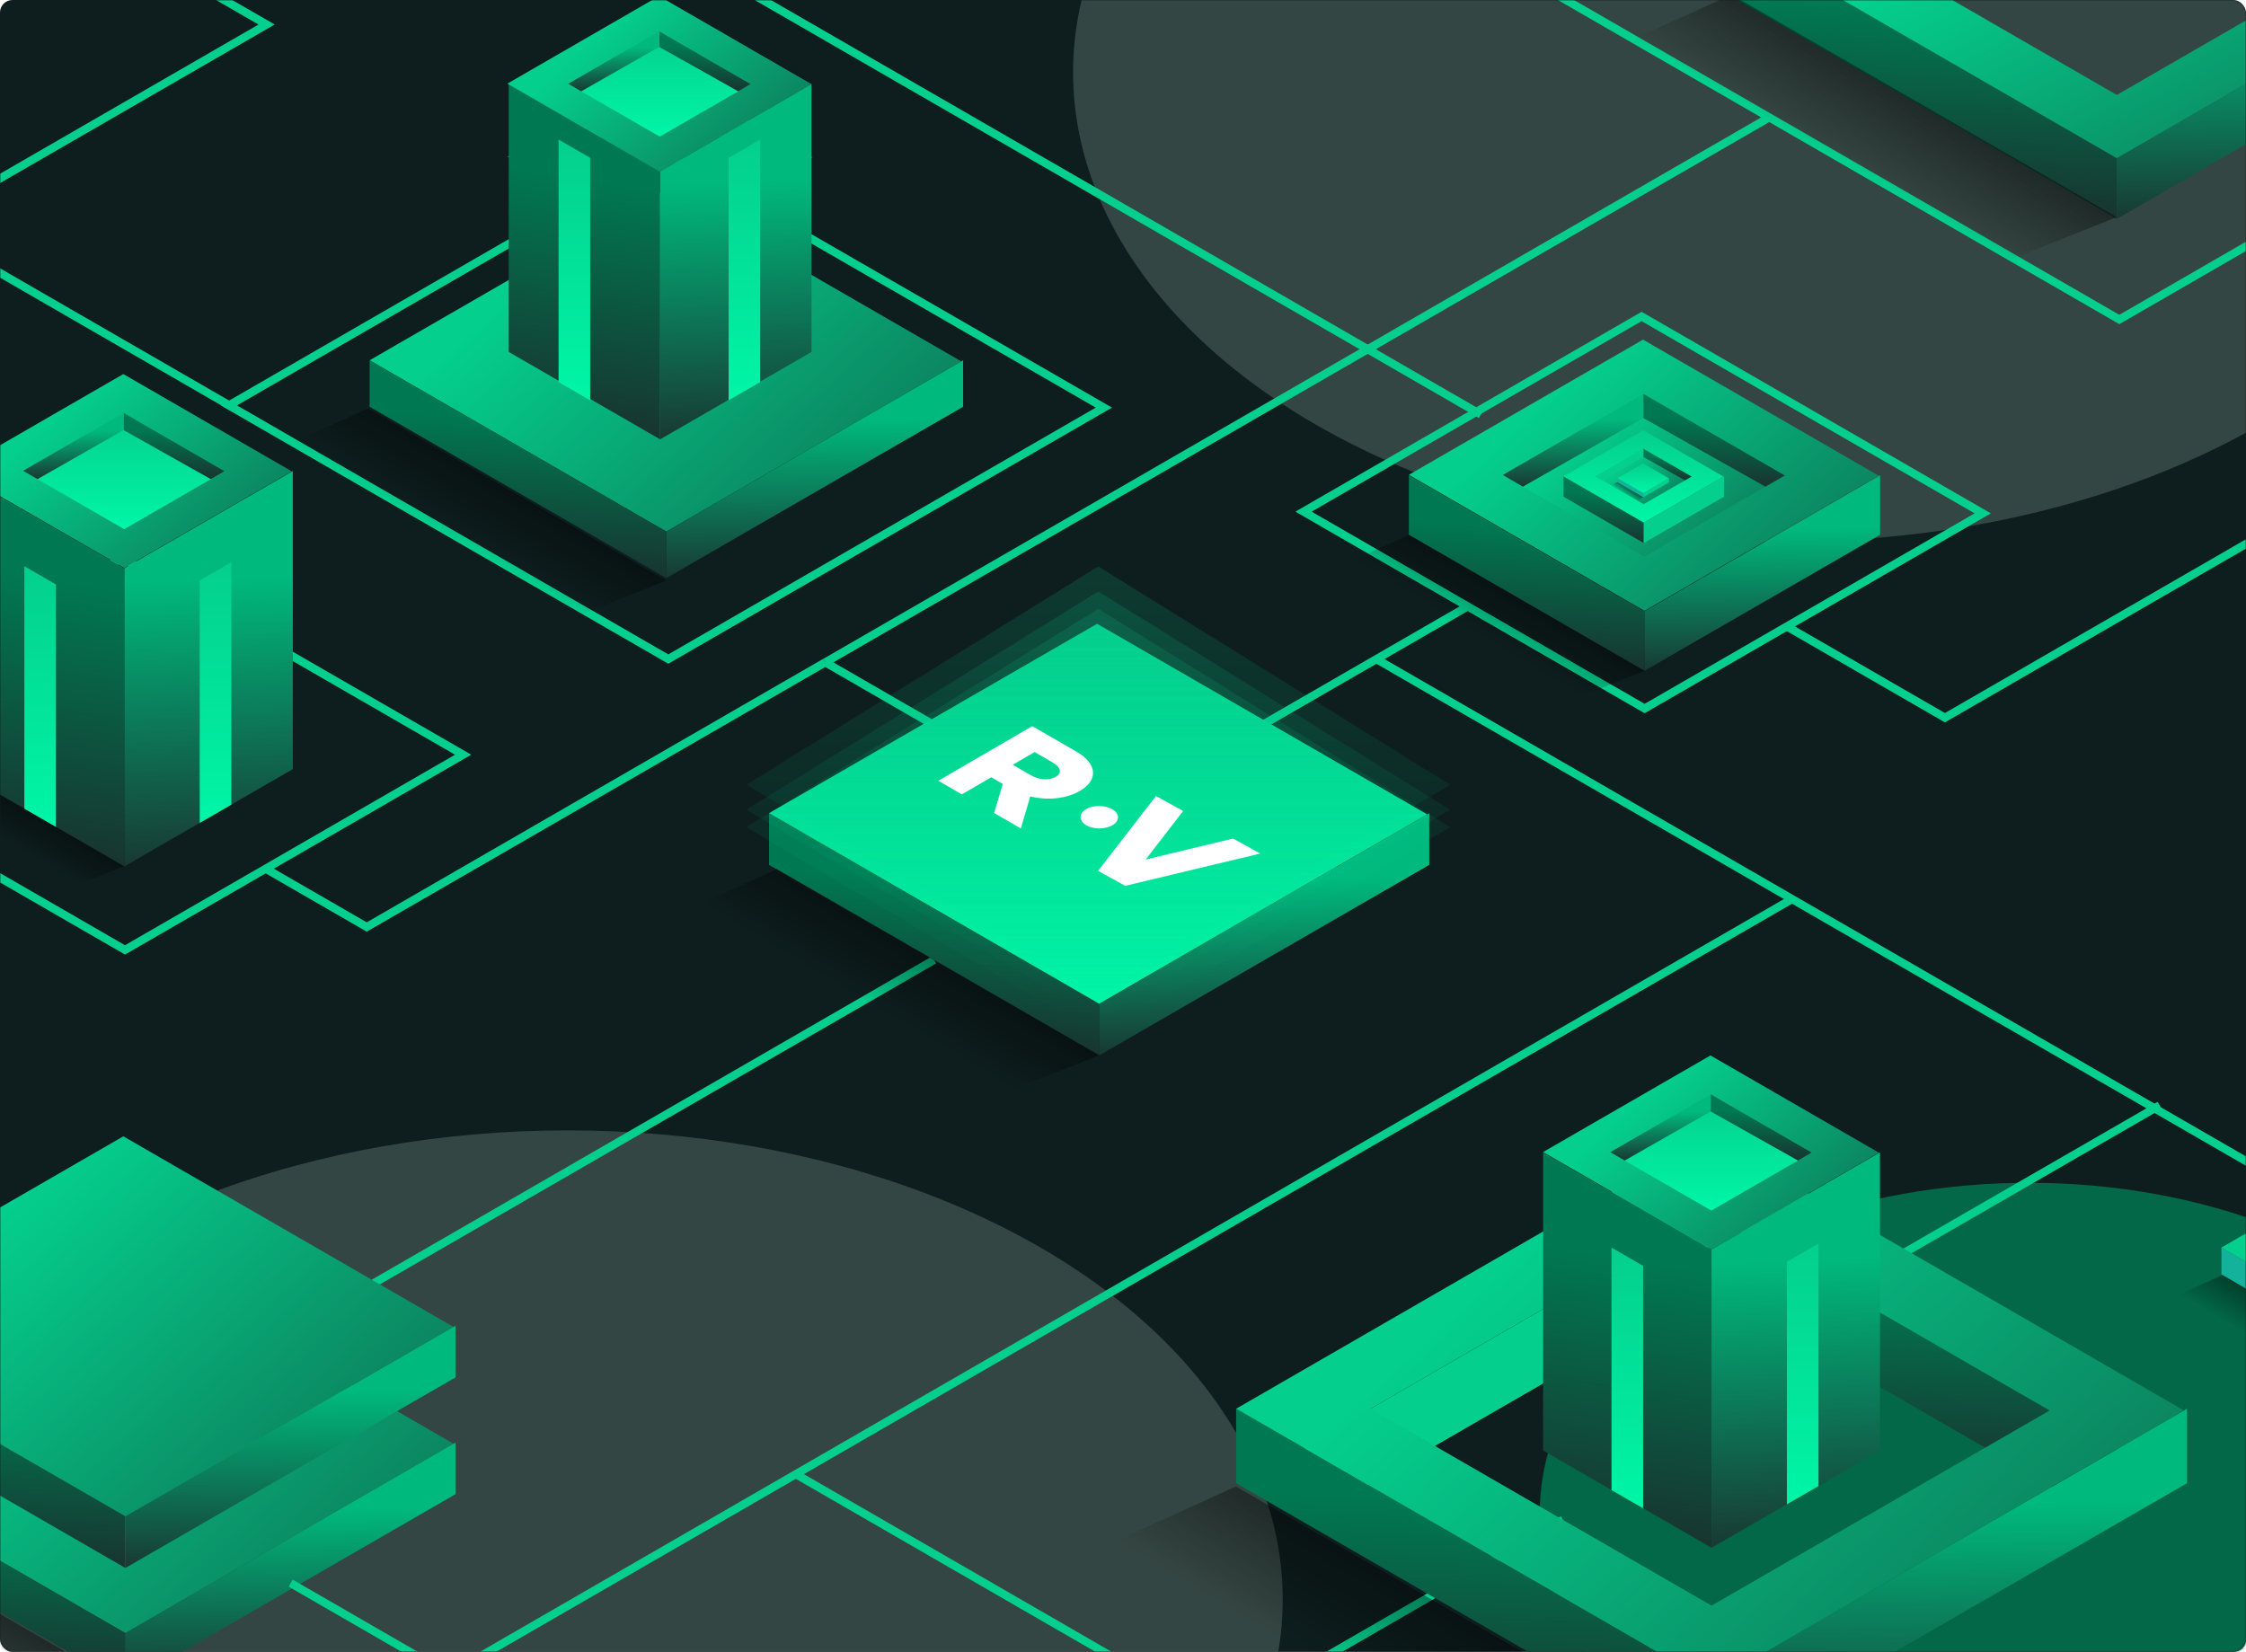
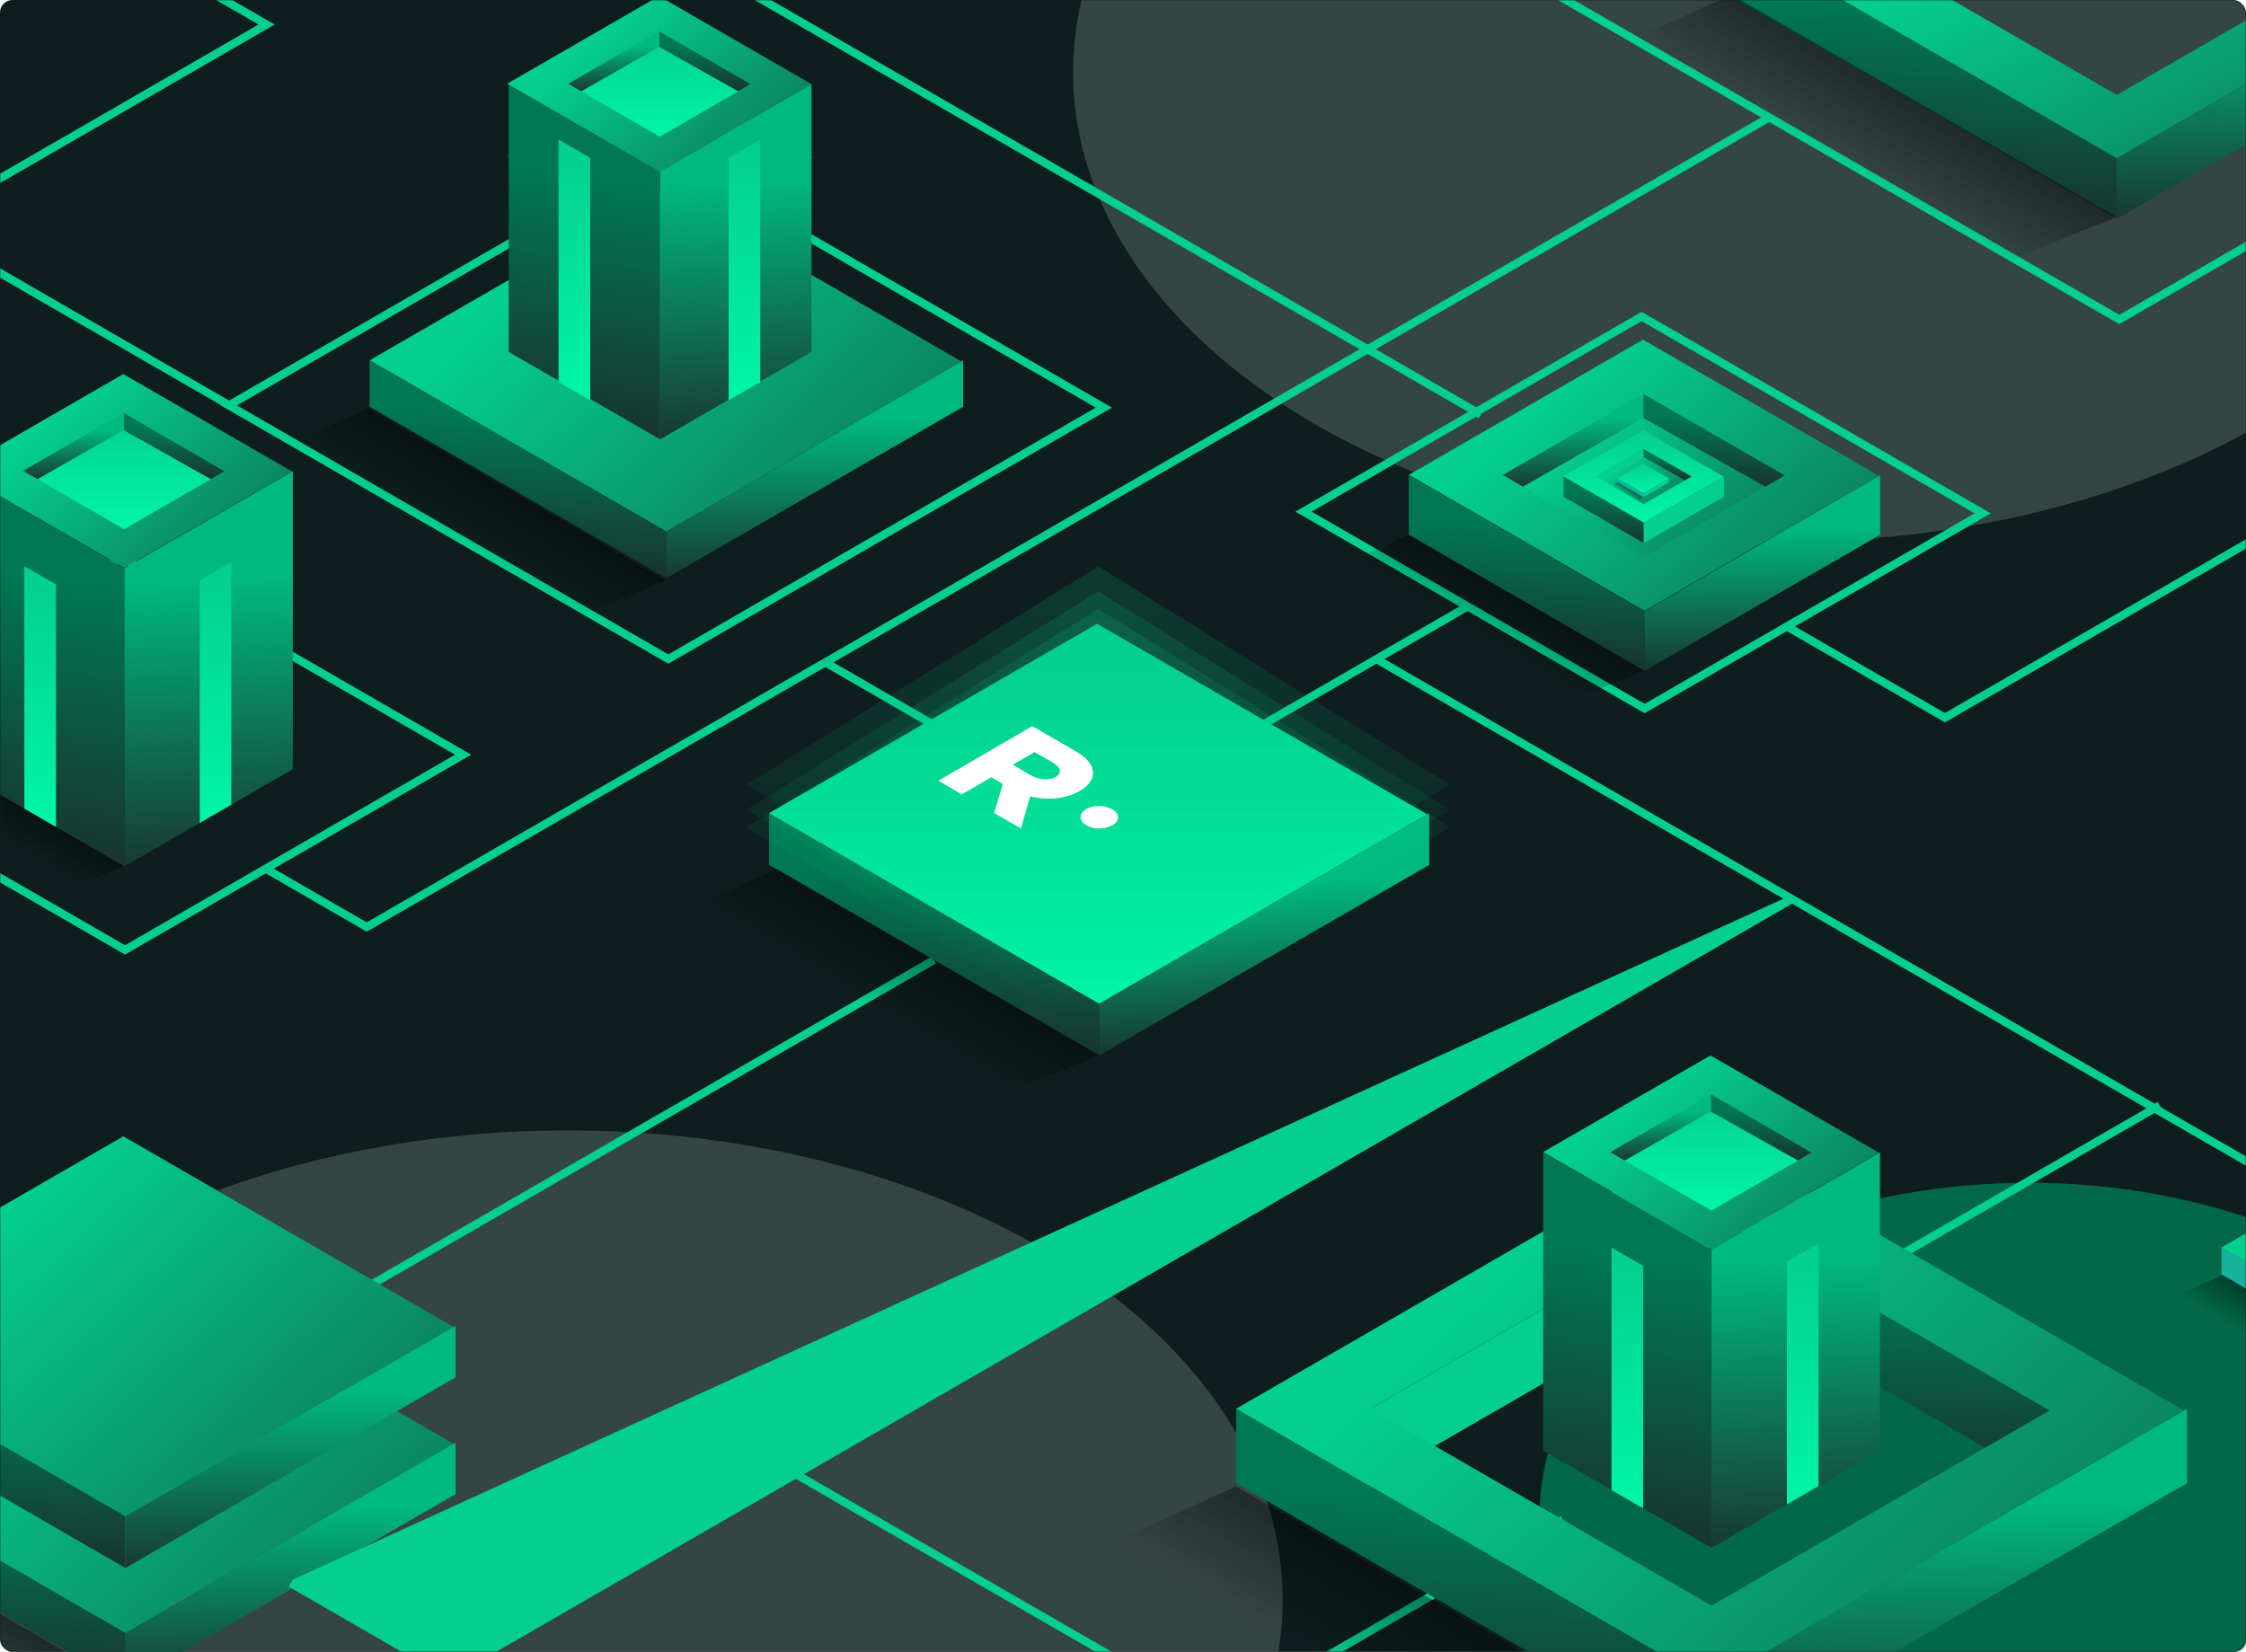
<svg xmlns="http://www.w3.org/2000/svg" width="900" height="662" viewBox="0 0 900 662" fill="none">
  <rect x="900" y="662" width="900" height="662" rx="5" transform="rotate(180 900 662)" fill="#0E1E1E" />
  <mask id="mask0_861_3772" style="mask-type:alpha" maskUnits="userSpaceOnUse" x="0" y="0" width="900" height="662">
    <rect x="900" y="662" width="900" height="662" rx="5" transform="rotate(180 900 662)" fill="#0E1E1E" />
  </mask>
  <g mask="url(#mask0_861_3772)">
    <g filter="url(#filter0_f_861_3772)">
      <ellipse cx="716.5" cy="29.002" rx="286.5" ry="188" fill="#E8FBEB" fill-opacity="0.18" />
    </g>
    <g filter="url(#filter1_f_861_3772)">
      <ellipse cx="227.5" cy="641.001" rx="286.5" ry="188" fill="#E8FBEB" fill-opacity="0.18" />
    </g>
    <g filter="url(#filter2_f_861_3772)">
      <ellipse cx="813" cy="606.501" rx="196" ry="132.5" fill="#026847" />
    </g>
    <path d="M331.523 264.034L329.898 266.849L374.776 292.759L376.401 289.944L331.523 264.034Z" fill="#04CF8D" />
    <path d="M373.483 383.267L-3.549 600.859L-1.924 603.674L375.107 386.082L373.483 383.267Z" fill="#04CF8D" />
    <path d="M708.14 45.65L329.887 264.034L331.512 266.849L709.765 48.464L708.14 45.65Z" fill="#04CF8D" />
    <path d="M587.28 241.621L488.307 298.764L489.932 301.578L588.905 244.436L587.28 241.621Z" fill="#04CF8D" />
    <path d="M50.25 654.457L-82.031 578.083L49.421 502.188L181.71 578.562L50.25 654.457Z" fill="url(#paint0_linear_861_3772)" />
    <path d="M-82.031 598.793V578.083L50.25 654.457V675.167L-82.031 598.793Z" fill="url(#paint1_linear_861_3772)" />
    <path d="M182.539 598.793V578.083L50.25 654.457V675.167L182.539 598.793Z" fill="url(#paint2_linear_861_3772)" />
-     <path d="M179.866 672.917L115.688 635.867L117.312 633.048L179.866 669.171L716.831 359.15L718.456 361.961L179.866 672.917Z" fill="#04CF8D" />
+     <path d="M179.866 672.917L115.688 635.867L117.312 633.048L716.831 359.15L718.456 361.961L179.866 672.917Z" fill="#04CF8D" />
    <path d="M779.358 285.742L1054.99 126.608V130.362L779.358 289.487L766.431 282.029L716.008 252.917L715.18 252.438L716.805 249.619L719.267 251.041L766.431 278.275L779.358 285.742Z" fill="#04CF8D" />
    <path d="M552.336 262.712L550.711 265.526L925.08 481.669L926.705 478.854L552.336 262.712Z" fill="#04CF8D" />
    <path d="M594.21 164.73L593.616 165.762H593.608L592.585 167.541L591.561 166.948L588.311 165.071L548.028 141.818L544.778 139.941L227.924 -42.999H234.424L548.028 138.064L551.278 139.941L591.561 163.203L594.21 164.73Z" fill="#04CF8D" />
    <path d="M-31.996 89.04L-33.621 91.854L91.893 164.32L93.518 161.505L-31.996 89.04Z" fill="#04CF8D" />
    <path d="M488.406 690.531L487.593 690.06L318.084 592.18L319.709 589.36L488.406 686.778L597.718 623.672L598.522 623.192L625.432 607.658L627.057 610.477L488.406 690.531Z" fill="#04CF8D" />
    <path d="M864.602 441.562L735.078 516.312L736.703 519.127L866.227 444.377L864.602 441.562Z" fill="#04CF8D" />
    <path d="M146.951 373.369L105.66 349.53L107.285 346.711L146.951 369.623L329.882 264.008L331.507 266.827L146.951 373.369Z" fill="#04CF8D" />
    <path d="M308.158 346.597V325.879L440.439 402.253V422.971L308.158 346.597Z" fill="url(#paint3_linear_861_3772)" />
    <path d="M572.729 346.597V325.879L440.439 402.253V422.971L572.729 346.597Z" fill="url(#paint4_linear_861_3772)" />
    <path d="M553.204 337.148L535.256 347.507L516.577 336.717L439.602 292.283V271.564L534.516 326.358L553.204 337.148Z" fill="url(#paint5_linear_861_3772)" />
    <path d="M439.601 271.564V292.283L363.471 336.238L344.783 347.028L326.844 336.669L345.531 325.879L439.601 271.564Z" fill="url(#paint6_linear_861_3772)" />
    <path d="M509.436 290.292L506.178 288.415L439.611 249.976L373.409 288.196L370.159 290.072H370.151L308.158 325.871L326.845 336.661L344.785 347.02L440.439 402.245L535.257 347.499L553.204 337.14L571.892 326.35L509.436 290.292Z" fill="url(#paint7_linear_861_3772)" />
    <path opacity="0.2" d="M299.088 331.487L440.402 415.001L581.088 331.487L440.086 244.001L299.088 331.487Z" fill="url(#paint8_linear_861_3772)" fill-opacity="0.8" />
    <path opacity="0.2" d="M299.088 324.491L440.402 408.001L581.088 324.491L440.086 237.001L299.088 324.491Z" fill="url(#paint9_linear_861_3772)" fill-opacity="0.8" />
    <path opacity="0.2" d="M299.088 314.491L440.402 398.001L581.088 314.491L440.086 227.001L299.088 314.491Z" fill="url(#paint10_linear_861_3772)" fill-opacity="0.8" />
    <path d="M692.936 -1.944V-26.27L848.234 63.397V87.714L692.936 -1.944Z" fill="url(#paint11_linear_861_3772)" />
    <path d="M1003.53 -1.944V-26.27L848.234 63.397V87.714L1003.53 -1.944Z" fill="url(#paint12_linear_861_3772)" />
    <path d="M972.61 -42.999H928.728L958.676 -25.709L937.616 -13.546L848.226 38.055L757.869 -14.115L736.81 -26.27L765.783 -42.999H721.909L692.936 -26.27L714.873 -13.603L735.932 -1.448L848.226 63.389H848.234L959.545 -0.879L980.613 -13.042L1002.56 -25.709L972.61 -42.999Z" fill="url(#paint13_linear_861_3772)" />
    <path d="M890.15 510.736V499.954L958.96 539.685V550.458L890.15 510.736Z" fill="#14B29B" />
    <path d="M958.53 471.704V482.477L918.93 505.341L909.204 510.955L899.877 505.568L909.594 499.954L958.53 471.704Z" fill="#04CF8D" />
    <path d="M958.529 460.475L926.688 478.862L923.446 480.731L890.15 499.954L899.876 505.568L909.203 510.955L958.96 539.685L1008.29 511.207L1017.62 505.82L1027.34 500.206L958.529 460.475ZM998.569 505.593L958.96 528.456L918.929 505.341L909.593 499.954L958.529 471.704L1007.9 500.206L998.569 505.593Z" fill="url(#paint14_linear_861_3772)" />
    <path d="M495.322 594.39V564.555L685.834 674.55V704.384L495.322 594.39Z" fill="url(#paint15_linear_861_3772)" />
    <path d="M876.346 594.39V564.555L685.834 674.55V704.384L876.346 594.39Z" fill="url(#paint16_linear_861_3772)" />
    <path d="M848.234 580.781L822.38 595.706L795.479 580.163L684.623 516.172V486.329L821.316 565.246L848.234 580.781Z" fill="url(#paint17_linear_861_3772)" />
    <path d="M684.624 486.329V516.172L574.987 579.472L548.077 595.015L522.24 580.09L549.15 564.555L684.624 486.329Z" fill="#04CF8D" />
    <path d="M765.921 502.18L762.671 500.303L755.473 496.152L753.328 494.909L724.663 478.358L724.566 478.301L711.078 470.518L684.64 455.251L659.315 469.868L645.917 477.611L645.811 477.668L618.341 493.527L561.987 526.067L495.322 564.555L522.24 580.09L540.18 590.449L543.251 592.228L548.077 595.015L597.72 623.672L600.962 625.548L610.761 631.203L685.834 674.541L822.381 595.706L848.234 580.78L875.144 565.246L765.921 502.18ZM795.48 580.163L685.834 643.464L626.246 609.063L624.622 608.129L574.987 579.472L549.15 564.555L615.806 526.067H615.814L618.341 524.613L645.754 508.786L653.384 504.382L672.729 493.21L672.835 493.154L684.624 486.345V486.329L697.64 493.844L697.745 493.901L717.075 505.065L728.701 511.776L735.55 515.733L735.754 515.846L739.004 517.723L753.328 525.994L821.317 565.246L795.48 580.163Z" fill="url(#paint18_linear_861_3772)" />
    <path d="M50.25 607.65L-82.031 531.276L49.421 455.381L181.71 531.755L50.25 607.65Z" fill="url(#paint19_linear_861_3772)" />
    <path d="M-82.031 551.994V531.276L50.25 607.649V628.368L-82.031 551.994Z" fill="url(#paint20_linear_861_3772)" />
    <path d="M182.539 551.994V531.276L50.25 607.649V628.368L182.539 551.994Z" fill="url(#paint21_linear_861_3772)" />
    <path d="M267.021 213.032L148.113 144.385L266.282 76.161L385.189 144.808L267.021 213.032Z" fill="url(#paint22_linear_861_3772)" />
    <path d="M148.113 163.008V144.385L267.021 213.032V231.663L148.113 163.008Z" fill="url(#paint23_linear_861_3772)" />
    <path d="M385.935 163.007V144.385L267.02 213.032V231.663L385.935 163.007Z" fill="url(#paint24_linear_861_3772)" />
    <path d="M588.31 165.071L527.065 200.431H533.564L591.56 166.948L588.31 165.071ZM588.31 165.071L527.065 200.431H533.564L591.56 166.948L588.31 165.071ZM588.31 165.071L527.065 200.431H533.564L591.56 166.948L588.31 165.071ZM657.81 124.951L591.56 163.202L588.31 165.071L527.065 200.431L519.086 205.037L548.1 221.791L584.841 242.997L588.091 244.882L641.577 275.756L659.013 285.823L716.009 252.917L719.267 251.041L755.365 230.2L797.753 205.728L657.81 124.951ZM753.497 227.527L659.013 282.069L645.428 274.229L551.74 220.133L525.586 205.037L533.564 200.431L591.56 166.948L593.607 165.762L657.802 128.696L791.245 205.728L753.489 227.527H753.497ZM588.31 165.071L527.065 200.431H533.564L591.56 166.948L588.31 165.071ZM588.31 165.071L527.065 200.431H533.564L591.56 166.948L588.31 165.071Z" fill="#04CF8D" />
    <path d="M325.187 93.857L310.928 85.626L310.895 85.61L304.631 81.986L298.814 78.631L291.973 74.682L273.123 63.803L272.928 63.689L271.782 63.031L266.241 59.83L260.741 63.007L257.832 64.688L257.734 64.745L257.556 64.843L236.496 77.006L232.222 79.468L223.829 84.318L203.85 95.847L91.824 160.521L88.574 162.406L88.469 162.463L115.638 178.144L154.232 200.431L233.319 246.084L267.793 265.99L381.354 200.431L445.581 163.349L325.187 93.857ZM374.854 200.431L267.793 262.245L237.162 244.557L160.731 200.431L119.27 176.495L94.969 162.463L203.85 99.601L223.829 88.072L235.472 81.344L236.496 80.759L260.805 66.72L260.984 66.622L261.082 66.565L266.241 63.583L269.678 65.566L269.767 65.623L269.873 65.68L291.973 78.436L295.556 80.507L304.631 85.74L307.645 87.487L307.678 87.503L325.187 97.61L439.082 163.349L374.854 200.431Z" fill="#04CF8D" />
    <path d="M1054.99 7.367V11.121L963.875 63.722L960.625 65.598L849.241 129.907L848.429 129.444L804.863 104.289L708.941 48.91L705.691 47.041L660.752 21.09L652.798 16.492L614.57 -5.584L679.382 -42.999H682.632L683.445 -41.585L621.07 -5.575L656.438 14.842L662.377 18.271L808.706 102.762L849.241 126.161L1054.99 7.367Z" fill="#04CF8D" />
    <path d="M110.081 9.821L-29.561 90.444L-32.811 92.321L-153.53 162.016L-244.992 109.221V107.344L-244.18 105.93L-153.53 158.271L56.368 37.088L103.581 9.829L14.508 -41.585L15.321 -42.999H18.571L110.081 9.821Z" fill="#04CF8D" />
    <path d="M117.328 261.172L92.701 246.954L80.035 239.641L57.277 226.503L54.604 224.968L54.506 224.903H54.498L48.892 221.669L44.228 224.367L44.123 224.423L22.421 236.952L9.755 244.264L-17.659 260.092L-89.832 301.756L-23.403 340.105L-20.161 341.982L43.57 378.772L50.095 382.542L106.465 349.993L109.723 348.117L188.835 302.447L117.328 261.172ZM50.095 378.796L43.57 375.026L-83.332 301.756L-17.659 263.845L9.755 248.018L22.421 240.706L47.373 226.3L47.478 226.243L48.892 225.423L51.248 226.78L51.354 226.845L55.343 229.144L80.035 243.395L92.701 250.707L117.328 264.926L182.335 302.447L50.095 378.796Z" fill="#04CF8D" />
    <path d="M264.25 41.094L302.364 63.096L325.617 63.153L325.642 63.137L264.25 27.696V41.094Z" fill="#14B29B" />
    <path d="M226.43 62.934L264.252 41.094V27.696L203.396 62.828L203.494 62.877L226.43 62.934Z" fill="#04CF8D" />
    <path d="M49.835 227.6L-17.658 188.633L49.413 149.91L116.906 188.877L49.835 227.6Z" fill="url(#paint25_linear_861_3772)" />
    <path d="M49.754 212.074L9.227 188.682L49.502 165.429L90.02 188.828L49.754 212.074Z" fill="url(#paint26_linear_861_3772)" />
    <path d="M-17.658 308.231V188.755L49.835 227.722V347.198L-17.658 308.231Z" fill="url(#paint27_linear_861_3772)" />
    <path d="M117.329 308.231V188.755L49.836 227.722V347.198L117.329 308.231Z" fill="url(#paint28_linear_861_3772)" />
    <path d="M9.756 324.1L22.423 331.412V234.23L9.756 226.918V324.1Z" fill="url(#paint29_linear_861_3772)" />
    <path d="M92.702 322.475L80.035 329.787V232.605L92.702 225.293V322.475Z" fill="url(#paint30_linear_861_3772)" />
    <path d="M49.502 165.429V172.359L84.488 192.022L90.021 188.828L49.502 165.429Z" fill="url(#paint31_linear_861_3772)" />
    <path d="M49.502 172.359L15.02 192.022L9.227 188.682L49.502 165.429V172.359Z" fill="url(#paint32_linear_861_3772)" />
    <path d="M264.518 68.548L203.85 33.521L264.136 -1.286L324.813 33.741L264.518 68.548Z" fill="#0EF5DA" />
    <path d="M203.85 141.038V33.627L264.518 68.662V176.064L203.85 141.038Z" fill="url(#paint33_linear_861_3772)" />
    <path d="M325.186 33.635V141.038L264.518 176.072V68.662L325.186 33.635Z" fill="url(#paint34_linear_861_3772)" />
    <path d="M685.833 500.661L618.34 461.686L685.411 422.971L752.904 461.938L685.833 500.661Z" fill="url(#paint35_linear_861_3772)" />
    <path d="M685.752 485.134L645.225 461.735L685.491 438.49L726.018 461.889L685.752 485.134Z" fill="url(#paint36_linear_861_3772)" />
    <path d="M618.34 581.293V461.816L685.833 500.783V620.26L618.34 581.293Z" fill="url(#paint37_linear_861_3772)" />
    <path d="M753.327 581.293V461.816L685.834 500.783V620.26L753.327 581.293Z" fill="url(#paint38_linear_861_3772)" />
    <path d="M645.754 597.16L658.421 604.473V507.291L645.754 499.979V597.16Z" fill="url(#paint39_linear_861_3772)" />
    <path d="M728.7 595.535L716.033 602.848V505.666L728.7 498.354V595.535Z" fill="url(#paint40_linear_861_3772)" />
    <path d="M685.492 438.49V445.42L720.478 465.082L726.019 461.889L685.492 438.49Z" fill="url(#paint41_linear_861_3772)" />
    <path d="M685.491 445.42L651.018 465.082L645.225 461.735L685.491 438.49V445.42Z" fill="url(#paint42_linear_861_3772)" />
    <path d="M658.964 244.792L564.545 190.283L658.379 136.106L752.798 190.624L658.964 244.792Z" fill="url(#paint43_linear_861_3772)" />
    <path d="M658.85 223.083L602.154 190.348L658.492 157.824L715.188 190.551L658.85 223.083Z" fill="url(#paint44_linear_861_3772)" />
    <path d="M564.545 214.316V190.453L658.964 244.963V268.834L564.545 214.316Z" fill="url(#paint45_linear_861_3772)" />
    <path d="M753.392 214.316V190.453L658.965 244.963V268.834L753.392 214.316Z" fill="url(#paint46_linear_861_3772)" />
    <path d="M658.494 157.824V167.525L707.438 195.028L715.19 190.551L658.494 157.824Z" fill="url(#paint47_linear_861_3772)" />
    <path d="M658.492 167.525L610.255 195.028L602.154 190.348L658.492 157.824V167.525Z" fill="url(#paint48_linear_861_3772)" />
    <path d="M658.672 209.441L626.521 190.876L658.468 172.432L690.619 190.989L658.672 209.441Z" fill="url(#paint49_linear_861_3772)" />
    <path d="M658.631 202.048L639.326 190.9L658.509 179.826L677.814 190.973L658.631 202.048Z" fill="url(#paint50_linear_861_3772)" />
    <path d="M626.521 199.058V190.933L658.672 209.498V217.623L626.521 199.058Z" fill="url(#paint51_linear_861_3772)" />
    <path d="M690.822 199.058V190.933L658.672 209.498V217.623L690.822 199.058Z" fill="#04CF8D" />
    <path d="M658.51 179.826V183.125L675.174 192.493L677.814 190.973L658.51 179.826Z" fill="url(#paint52_linear_861_3772)" />
    <path d="M658.509 183.125L642.089 192.493L639.326 190.9L658.509 179.826V183.125Z" fill="#04CF8D" />
    <path d="M658.461 197.652L648.086 191.664L658.396 185.708L668.772 191.696L658.461 197.652Z" fill="url(#paint53_linear_861_3772)" />
    <path d="M648.086 193.289V191.664L658.461 197.652V199.277L648.086 193.289Z" fill="#14B29B" />
    <path d="M668.836 193.289V191.664L658.461 197.652V199.277L668.836 193.289Z" fill="#04CF8D" />
    <path d="M564.545 214.316L537.205 226.739L630.324 280.241L658.964 268.834L564.545 214.316Z" fill="url(#paint54_linear_861_3772)" />
    <path d="M311.333 348.279L273.918 365.268L401.349 438.481L440.543 422.873L311.333 348.279Z" fill="url(#paint55_linear_861_3772)" />
    <path d="M648.085 193.208L645.461 194.394L656.251 200.544L658.428 199.277L648.085 193.208Z" fill="url(#paint56_linear_861_3772)" />
    <path d="M304.631 153.12L291.973 160.432V63.25L304.631 55.938V153.12Z" fill="url(#paint57_linear_861_3772)" />
    <path d="M236.495 63.25L223.828 55.938V153.12L236.495 160.432V63.25Z" fill="url(#paint58_linear_861_3772)" />
    <path d="M203.394 62.828L203.305 62.877H203.492L203.394 62.828Z" fill="#0EF5DA" />
    <path d="M264.436 68.816L203.305 33.521L264.054 -1.554L325.186 33.741L264.436 68.816Z" fill="url(#paint59_linear_861_3772)" />
    <path d="M264.364 54.752L227.656 33.562L264.137 12.51L300.837 33.7L264.364 54.752Z" fill="url(#paint60_linear_861_3772)" />
    <path d="M264.135 12.51V18.791L295.822 36.593L300.835 33.7L264.135 12.51Z" fill="url(#paint61_linear_861_3772)" />
    <path d="M264.137 18.791L232.905 36.593L227.656 33.562L264.137 12.51V18.791Z" fill="url(#paint62_linear_861_3772)" />
    <path d="M-81.593 599.679L-119.771 617.017L10.259 691.726L50.25 675.793L-81.593 599.679Z" fill="url(#paint63_linear_861_3772)" />
    <path d="M147.512 163.666L112.908 179.387L230.776 247.1L267.021 232.67L147.512 163.666Z" fill="url(#paint64_linear_861_3772)" />
    <path d="M693.821 -2.139L649.102 18.173L801.394 105.67L848.234 87.016L693.821 -2.139Z" fill="url(#paint65_linear_861_3772)" />
    <path d="M890.564 510.947L870.756 519.95L938.217 558.705L958.959 550.442L890.564 510.947Z" fill="url(#paint66_linear_861_3772)" />
    <path d="M-17.61 308.329L-37.094 317.177L29.27 355.299L49.68 347.174L-17.61 308.329Z" fill="url(#paint67_linear_861_3772)" />
    <path d="M495.224 595.706L440.023 620.771L628.017 728.775L685.834 705.749L495.224 595.706Z" fill="url(#paint68_linear_861_3772)" />
    <g filter="url(#filter3_d_861_3772)">
      <path d="M432.698 316.969C427.24 320.144 419.721 320.85 412.83 319.159L409.064 332.001L398.355 325.814L401.835 314.154L397.213 311.482L385.423 318.34L376 312.894L413.641 291.001L431.258 301.18C439.565 305.914 440.369 312.505 432.701 316.966L432.698 316.969ZM413.067 310.677C416.343 312.571 420.367 312.876 423.042 311.32C425.718 309.764 425.057 307.434 421.838 305.576L414.582 301.384L405.811 306.485L413.067 310.677Z" fill="white" />
    </g>
    <g filter="url(#filter4_d_861_3772)">
      <path d="M445.874 324.412C448.72 326.114 448.684 328.96 445.913 330.624C442.925 332.422 438.184 332.454 435.338 330.752C432.218 328.887 432.255 326.042 435.243 324.244C438.013 322.576 442.755 322.544 445.877 324.409L445.874 324.412Z" fill="white" />
    </g>
    <g filter="url(#filter5_d_861_3772)">
-       <path d="M494.119 336.049L505 342.053L450.881 355.001L440 349L463.218 319.001L474.098 325.003L459.078 344.46L494.119 336.049Z" fill="white" />
-     </g>
+       </g>
  </g>
  <defs>
    <filter id="filter0_f_861_3772" x="160" y="-428.998" width="1113" height="916" filterUnits="userSpaceOnUse" color-interpolation-filters="sRGB">
      <feFlood flood-opacity="0" result="BackgroundImageFix" />
      <feBlend mode="normal" in="SourceGraphic" in2="BackgroundImageFix" result="shape" />
      <feGaussianBlur stdDeviation="135" result="effect1_foregroundBlur_861_3772" />
    </filter>
    <filter id="filter1_f_861_3772" x="-329" y="183.001" width="1113" height="916" filterUnits="userSpaceOnUse" color-interpolation-filters="sRGB">
      <feFlood flood-opacity="0" result="BackgroundImageFix" />
      <feBlend mode="normal" in="SourceGraphic" in2="BackgroundImageFix" result="shape" />
      <feGaussianBlur stdDeviation="135" result="effect1_foregroundBlur_861_3772" />
    </filter>
    <filter id="filter2_f_861_3772" x="347" y="204.001" width="932" height="805" filterUnits="userSpaceOnUse" color-interpolation-filters="sRGB">
      <feFlood flood-opacity="0" result="BackgroundImageFix" />
      <feBlend mode="normal" in="SourceGraphic" in2="BackgroundImageFix" result="shape" />
      <feGaussianBlur stdDeviation="135" result="effect1_foregroundBlur_861_3772" />
    </filter>
    <filter id="filter3_d_861_3772" x="352" y="267.001" width="110" height="89" filterUnits="userSpaceOnUse" color-interpolation-filters="sRGB">
      <feFlood flood-opacity="0" result="BackgroundImageFix" />
      <feColorMatrix in="SourceAlpha" type="matrix" values="0 0 0 0 0 0 0 0 0 0 0 0 0 0 0 0 0 0 127 0" result="hardAlpha" />
      <feOffset />
      <feGaussianBlur stdDeviation="12" />
      <feComposite in2="hardAlpha" operator="out" />
      <feColorMatrix type="matrix" values="0 0 0 0 1 0 0 0 0 1 0 0 0 0 1 0 0 0 0.43 0" />
      <feBlend mode="normal" in2="BackgroundImageFix" result="effect1_dropShadow_861_3772" />
      <feBlend mode="normal" in="SourceGraphic" in2="effect1_dropShadow_861_3772" result="shape" />
    </filter>
    <filter id="filter4_d_861_3772" x="409" y="299.001" width="63" height="57" filterUnits="userSpaceOnUse" color-interpolation-filters="sRGB">
      <feFlood flood-opacity="0" result="BackgroundImageFix" />
      <feColorMatrix in="SourceAlpha" type="matrix" values="0 0 0 0 0 0 0 0 0 0 0 0 0 0 0 0 0 0 127 0" result="hardAlpha" />
      <feOffset />
      <feGaussianBlur stdDeviation="12" />
      <feComposite in2="hardAlpha" operator="out" />
      <feColorMatrix type="matrix" values="0 0 0 0 1 0 0 0 0 1 0 0 0 0 1 0 0 0 0.43 0" />
      <feBlend mode="normal" in2="BackgroundImageFix" result="effect1_dropShadow_861_3772" />
      <feBlend mode="normal" in="SourceGraphic" in2="effect1_dropShadow_861_3772" result="shape" />
    </filter>
    <filter id="filter5_d_861_3772" x="416" y="295.001" width="113" height="84" filterUnits="userSpaceOnUse" color-interpolation-filters="sRGB">
      <feFlood flood-opacity="0" result="BackgroundImageFix" />
      <feColorMatrix in="SourceAlpha" type="matrix" values="0 0 0 0 0 0 0 0 0 0 0 0 0 0 0 0 0 0 127 0" result="hardAlpha" />
      <feOffset />
      <feGaussianBlur stdDeviation="12" />
      <feComposite in2="hardAlpha" operator="out" />
      <feColorMatrix type="matrix" values="0 0 0 0 1 0 0 0 0 1 0 0 0 0 1 0 0 0 0.43 0" />
      <feBlend mode="normal" in2="BackgroundImageFix" result="effect1_dropShadow_861_3772" />
      <feBlend mode="normal" in="SourceGraphic" in2="effect1_dropShadow_861_3772" result="shape" />
    </filter>
    <linearGradient id="paint0_linear_861_3772" x1="-0.783" y1="532.554" x2="246.718" y2="802.028" gradientUnits="userSpaceOnUse">
      <stop stop-color="#04CF8D" />
      <stop offset="1" stop-color="#162826" />
    </linearGradient>
    <linearGradient id="paint1_linear_861_3772" x1="6.413" y1="579.732" x2="1.326" y2="682.314" gradientUnits="userSpaceOnUse">
      <stop offset="0.24" stop-color="#007952" />
      <stop offset="1" stop-color="#1B2B2A" />
    </linearGradient>
    <linearGradient id="paint2_linear_861_3772" x1="110.494" y1="580.213" x2="111.751" y2="682.325" gradientUnits="userSpaceOnUse">
      <stop offset="0.24" stop-color="#00B97D" />
      <stop offset="1" stop-color="#1B2B2A" />
    </linearGradient>
    <linearGradient id="paint3_linear_861_3772" x1="396.602" y1="327.528" x2="391.514" y2="430.119" gradientUnits="userSpaceOnUse">
      <stop offset="0.24" stop-color="#007952" />
      <stop offset="1" stop-color="#1B2B2A" />
    </linearGradient>
    <linearGradient id="paint4_linear_861_3772" x1="500.684" y1="328.009" x2="501.941" y2="430.13" gradientUnits="userSpaceOnUse">
      <stop offset="0.24" stop-color="#00B97D" />
      <stop offset="1" stop-color="#1B2B2A" />
    </linearGradient>
    <linearGradient id="paint5_linear_861_3772" x1="515.556" y1="272.854" x2="511.93" y2="353.132" gradientUnits="userSpaceOnUse">
      <stop offset="0.24" stop-color="#007952" />
      <stop offset="1" stop-color="#1B2B2A" />
    </linearGradient>
    <linearGradient id="paint6_linear_861_3772" x1="378.193" y1="273.22" x2="379.084" y2="352.594" gradientUnits="userSpaceOnUse">
      <stop offset="0.24" stop-color="#00B97D" />
      <stop offset="1" stop-color="#1B2B2A" />
    </linearGradient>
    <linearGradient id="paint7_linear_861_3772" x1="440.025" y1="249.976" x2="440.025" y2="402.245" gradientUnits="userSpaceOnUse">
      <stop stop-color="#04CF8D" />
      <stop offset="1" stop-color="#00F6A6" />
    </linearGradient>
    <linearGradient id="paint8_linear_861_3772" x1="440.088" y1="244.001" x2="440.088" y2="415.001" gradientUnits="userSpaceOnUse">
      <stop stop-color="#04CF8D" />
      <stop offset="1" stop-color="#04CF8D" stop-opacity="0" />
    </linearGradient>
    <linearGradient id="paint9_linear_861_3772" x1="440.088" y1="237.001" x2="440.088" y2="408.001" gradientUnits="userSpaceOnUse">
      <stop stop-color="#04CF8D" />
      <stop offset="1" stop-color="#04CF8D" stop-opacity="0" />
    </linearGradient>
    <linearGradient id="paint10_linear_861_3772" x1="440.088" y1="227.001" x2="440.088" y2="398.001" gradientUnits="userSpaceOnUse">
      <stop stop-color="#04CF8D" />
      <stop offset="1" stop-color="#04CF8D" stop-opacity="0" />
    </linearGradient>
    <linearGradient id="paint11_linear_861_3772" x1="796.769" y1="-24.333" x2="790.796" y2="96.106" gradientUnits="userSpaceOnUse">
      <stop offset="0.24" stop-color="#007952" />
      <stop offset="1" stop-color="#1B2B2A" />
    </linearGradient>
    <linearGradient id="paint12_linear_861_3772" x1="918.957" y1="-23.769" x2="920.433" y2="96.118" gradientUnits="userSpaceOnUse">
      <stop offset="0.24" stop-color="#00B97D" />
      <stop offset="1" stop-color="#1B2B2A" />
    </linearGradient>
    <linearGradient id="paint13_linear_861_3772" x1="788.318" y1="-21.783" x2="934.401" y2="245.466" gradientUnits="userSpaceOnUse">
      <stop stop-color="#04CF8D" />
      <stop offset="1" stop-color="#162826" />
    </linearGradient>
    <linearGradient id="paint14_linear_861_3772" x1="932.413" y1="476.272" x2="1061.16" y2="616.442" gradientUnits="userSpaceOnUse">
      <stop stop-color="#04CF8D" />
      <stop offset="1" stop-color="#162826" />
    </linearGradient>
    <linearGradient id="paint15_linear_861_3772" x1="622.7" y1="566.931" x2="615.372" y2="714.678" gradientUnits="userSpaceOnUse">
      <stop offset="0.24" stop-color="#007952" />
      <stop offset="1" stop-color="#1B2B2A" />
    </linearGradient>
    <linearGradient id="paint16_linear_861_3772" x1="772.593" y1="567.623" x2="774.403" y2="714.694" gradientUnits="userSpaceOnUse">
      <stop offset="0.24" stop-color="#00B97D" />
      <stop offset="1" stop-color="#1B2B2A" />
    </linearGradient>
    <linearGradient id="paint17_linear_861_3772" x1="794.014" y1="488.187" x2="788.791" y2="603.806" gradientUnits="userSpaceOnUse">
      <stop offset="0.24" stop-color="#007952" />
      <stop offset="1" stop-color="#1B2B2A" />
    </linearGradient>
    <linearGradient id="paint18_linear_861_3772" x1="612.33" y1="498.983" x2="968.771" y2="887.06" gradientUnits="userSpaceOnUse">
      <stop stop-color="#04CF8D" />
      <stop offset="1" stop-color="#162826" />
    </linearGradient>
    <linearGradient id="paint19_linear_861_3772" x1="-0.783" y1="485.747" x2="246.718" y2="755.221" gradientUnits="userSpaceOnUse">
      <stop stop-color="#04CF8D" />
      <stop offset="1" stop-color="#162826" />
    </linearGradient>
    <linearGradient id="paint20_linear_861_3772" x1="6.413" y1="532.925" x2="1.325" y2="635.516" gradientUnits="userSpaceOnUse">
      <stop offset="0.24" stop-color="#007952" />
      <stop offset="1" stop-color="#1B2B2A" />
    </linearGradient>
    <linearGradient id="paint21_linear_861_3772" x1="110.494" y1="533.406" x2="111.751" y2="635.526" gradientUnits="userSpaceOnUse">
      <stop offset="0.24" stop-color="#00B97D" />
      <stop offset="1" stop-color="#1B2B2A" />
    </linearGradient>
    <linearGradient id="paint22_linear_861_3772" x1="221.147" y1="103.456" x2="443.621" y2="345.684" gradientUnits="userSpaceOnUse">
      <stop stop-color="#04CF8D" />
      <stop offset="1" stop-color="#162826" />
    </linearGradient>
    <linearGradient id="paint23_linear_861_3772" x1="227.615" y1="145.868" x2="223.042" y2="238.088" gradientUnits="userSpaceOnUse">
      <stop offset="0.24" stop-color="#007952" />
      <stop offset="1" stop-color="#1B2B2A" />
    </linearGradient>
    <linearGradient id="paint24_linear_861_3772" x1="321.174" y1="146.3" x2="322.303" y2="238.098" gradientUnits="userSpaceOnUse">
      <stop offset="0.24" stop-color="#00B97D" />
      <stop offset="1" stop-color="#1B2B2A" />
    </linearGradient>
    <linearGradient id="paint25_linear_861_3772" x1="23.796" y1="165.403" x2="150.075" y2="302.892" gradientUnits="userSpaceOnUse">
      <stop stop-color="#04CF8D" />
      <stop offset="1" stop-color="#162826" />
    </linearGradient>
    <linearGradient id="paint26_linear_861_3772" x1="49.623" y1="165.429" x2="49.623" y2="212.074" gradientUnits="userSpaceOnUse">
      <stop stop-color="#04CF8D" />
      <stop offset="1" stop-color="#00F6A6" />
    </linearGradient>
    <linearGradient id="paint27_linear_861_3772" x1="27.468" y1="191.447" x2="1.501" y2="355.156" gradientUnits="userSpaceOnUse">
      <stop offset="0.24" stop-color="#007952" />
      <stop offset="1" stop-color="#1B2B2A" />
    </linearGradient>
    <linearGradient id="paint28_linear_861_3772" x1="80.572" y1="192.232" x2="87.123" y2="358.648" gradientUnits="userSpaceOnUse">
      <stop offset="0.24" stop-color="#00B97D" />
      <stop offset="1" stop-color="#1B2B2A" />
    </linearGradient>
    <linearGradient id="paint29_linear_861_3772" x1="16.089" y1="226.918" x2="16.089" y2="331.412" gradientUnits="userSpaceOnUse">
      <stop stop-color="#04CF8D" />
      <stop offset="1" stop-color="#00F6A6" />
    </linearGradient>
    <linearGradient id="paint30_linear_861_3772" x1="86.368" y1="225.293" x2="86.368" y2="329.787" gradientUnits="userSpaceOnUse">
      <stop stop-color="#04CF8D" />
      <stop offset="1" stop-color="#00F6A6" />
    </linearGradient>
    <linearGradient id="paint31_linear_861_3772" x1="76.593" y1="165.881" x2="75.346" y2="193.993" gradientUnits="userSpaceOnUse">
      <stop offset="0.24" stop-color="#007952" />
      <stop offset="1" stop-color="#1B2B2A" />
    </linearGradient>
    <linearGradient id="paint32_linear_861_3772" x1="27.568" y1="166.012" x2="27.877" y2="193.983" gradientUnits="userSpaceOnUse">
      <stop offset="0.24" stop-color="#00B97D" />
      <stop offset="1" stop-color="#1B2B2A" />
    </linearGradient>
    <linearGradient id="paint33_linear_861_3772" x1="244.413" y1="36.047" x2="221.066" y2="183.217" gradientUnits="userSpaceOnUse">
      <stop offset="0.24" stop-color="#007952" />
      <stop offset="1" stop-color="#1B2B2A" />
    </linearGradient>
    <linearGradient id="paint34_linear_861_3772" x1="292.146" y1="36.761" x2="298.035" y2="186.365" gradientUnits="userSpaceOnUse">
      <stop offset="0.24" stop-color="#00B97D" />
      <stop offset="1" stop-color="#1B2B2A" />
    </linearGradient>
    <linearGradient id="paint35_linear_861_3772" x1="659.794" y1="438.464" x2="786.073" y2="575.953" gradientUnits="userSpaceOnUse">
      <stop stop-color="#04CF8D" />
      <stop offset="1" stop-color="#162826" />
    </linearGradient>
    <linearGradient id="paint36_linear_861_3772" x1="685.621" y1="438.49" x2="685.621" y2="485.134" gradientUnits="userSpaceOnUse">
      <stop stop-color="#04CF8D" />
      <stop offset="1" stop-color="#00F6A6" />
    </linearGradient>
    <linearGradient id="paint37_linear_861_3772" x1="663.466" y1="464.508" x2="637.499" y2="628.217" gradientUnits="userSpaceOnUse">
      <stop offset="0.24" stop-color="#007952" />
      <stop offset="1" stop-color="#1B2B2A" />
    </linearGradient>
    <linearGradient id="paint38_linear_861_3772" x1="716.57" y1="465.293" x2="723.121" y2="631.709" gradientUnits="userSpaceOnUse">
      <stop offset="0.24" stop-color="#00B97D" />
      <stop offset="1" stop-color="#1B2B2A" />
    </linearGradient>
    <linearGradient id="paint39_linear_861_3772" x1="652.087" y1="499.979" x2="652.087" y2="604.473" gradientUnits="userSpaceOnUse">
      <stop stop-color="#04CF8D" />
      <stop offset="1" stop-color="#00F6A6" />
    </linearGradient>
    <linearGradient id="paint40_linear_861_3772" x1="722.367" y1="498.354" x2="722.367" y2="602.848" gradientUnits="userSpaceOnUse">
      <stop stop-color="#04CF8D" />
      <stop offset="1" stop-color="#00F6A6" />
    </linearGradient>
    <linearGradient id="paint41_linear_861_3772" x1="712.589" y1="438.941" x2="711.342" y2="467.054" gradientUnits="userSpaceOnUse">
      <stop offset="0.24" stop-color="#007952" />
      <stop offset="1" stop-color="#1B2B2A" />
    </linearGradient>
    <linearGradient id="paint42_linear_861_3772" x1="663.562" y1="439.073" x2="663.872" y2="467.044" gradientUnits="userSpaceOnUse">
      <stop offset="0.24" stop-color="#00B97D" />
      <stop offset="1" stop-color="#1B2B2A" />
    </linearGradient>
    <linearGradient id="paint43_linear_861_3772" x1="622.538" y1="157.781" x2="799.2" y2="350.125" gradientUnits="userSpaceOnUse">
      <stop stop-color="#04CF8D" />
      <stop offset="1" stop-color="#162826" />
    </linearGradient>
    <linearGradient id="paint44_linear_861_3772" x1="636.975" y1="170.838" x2="743.049" y2="286.328" gradientUnits="userSpaceOnUse">
      <stop stop-color="#04CF8D" />
      <stop offset="1" stop-color="#162826" />
    </linearGradient>
    <linearGradient id="paint45_linear_861_3772" x1="627.674" y1="191.785" x2="623.032" y2="274.547" gradientUnits="userSpaceOnUse">
      <stop offset="0.24" stop-color="#007952" />
      <stop offset="1" stop-color="#1B2B2A" />
    </linearGradient>
    <linearGradient id="paint46_linear_861_3772" x1="701.967" y1="192.173" x2="703.114" y2="274.609" gradientUnits="userSpaceOnUse">
      <stop offset="0.24" stop-color="#00B97D" />
      <stop offset="1" stop-color="#1B2B2A" />
    </linearGradient>
    <linearGradient id="paint47_linear_861_3772" x1="696.401" y1="158.456" x2="694.657" y2="197.786" gradientUnits="userSpaceOnUse">
      <stop offset="0.24" stop-color="#007952" />
      <stop offset="1" stop-color="#1B2B2A" />
    </linearGradient>
    <linearGradient id="paint48_linear_861_3772" x1="627.81" y1="158.64" x2="628.244" y2="197.772" gradientUnits="userSpaceOnUse">
      <stop offset="0.24" stop-color="#00B97D" />
      <stop offset="1" stop-color="#1B2B2A" />
    </linearGradient>
    <linearGradient id="paint49_linear_861_3772" x1="658.57" y1="172.432" x2="658.57" y2="209.441" gradientUnits="userSpaceOnUse">
      <stop stop-color="#04CF8D" />
      <stop offset="1" stop-color="#00F6A6" />
    </linearGradient>
    <linearGradient id="paint50_linear_861_3772" x1="651.183" y1="184.258" x2="687.302" y2="223.582" gradientUnits="userSpaceOnUse">
      <stop stop-color="#04CF8D" />
      <stop offset="1" stop-color="#162826" />
    </linearGradient>
    <linearGradient id="paint51_linear_861_3772" x1="648.017" y1="191.386" x2="646.436" y2="219.569" gradientUnits="userSpaceOnUse">
      <stop offset="0.24" stop-color="#007952" />
      <stop offset="1" stop-color="#1B2B2A" />
    </linearGradient>
    <linearGradient id="paint52_linear_861_3772" x1="671.417" y1="180.041" x2="670.823" y2="193.432" gradientUnits="userSpaceOnUse">
      <stop offset="0.24" stop-color="#007952" />
      <stop offset="1" stop-color="#1B2B2A" />
    </linearGradient>
    <linearGradient id="paint53_linear_861_3772" x1="658.429" y1="185.708" x2="658.429" y2="197.652" gradientUnits="userSpaceOnUse">
      <stop stop-color="#04CF8D" />
      <stop offset="1" stop-color="#00F6A6" />
    </linearGradient>
    <linearGradient id="paint54_linear_861_3772" x1="593.023" y1="256.281" x2="604.65" y2="236.773" gradientUnits="userSpaceOnUse">
      <stop stop-opacity="0" />
      <stop offset="1" stop-opacity="0.4" />
    </linearGradient>
    <linearGradient id="paint55_linear_861_3772" x1="350.3" y1="405.697" x2="366.217" y2="378.999" gradientUnits="userSpaceOnUse">
      <stop stop-opacity="0" />
      <stop offset="1" stop-opacity="0.4" />
    </linearGradient>
    <linearGradient id="paint56_linear_861_3772" x1="651.473" y1="197.628" x2="652.562" y2="195.808" gradientUnits="userSpaceOnUse">
      <stop stop-opacity="0" />
      <stop offset="1" stop-opacity="0.4" />
    </linearGradient>
    <linearGradient id="paint57_linear_861_3772" x1="298.302" y1="55.938" x2="298.302" y2="160.432" gradientUnits="userSpaceOnUse">
      <stop stop-color="#04CF8D" />
      <stop offset="1" stop-color="#00F6A6" />
    </linearGradient>
    <linearGradient id="paint58_linear_861_3772" x1="230.161" y1="55.938" x2="230.161" y2="160.432" gradientUnits="userSpaceOnUse">
      <stop stop-color="#04CF8D" />
      <stop offset="1" stop-color="#00F6A6" />
    </linearGradient>
    <linearGradient id="paint59_linear_861_3772" x1="240.851" y1="12.479" x2="355.232" y2="137.01" gradientUnits="userSpaceOnUse">
      <stop stop-color="#04CF8D" />
      <stop offset="1" stop-color="#162826" />
    </linearGradient>
    <linearGradient id="paint60_linear_861_3772" x1="264.247" y1="12.51" x2="264.247" y2="54.752" gradientUnits="userSpaceOnUse">
      <stop stop-color="#04CF8D" />
      <stop offset="1" stop-color="#00F6A6" />
    </linearGradient>
    <linearGradient id="paint61_linear_861_3772" x1="288.673" y1="12.919" x2="287.544" y2="38.378" gradientUnits="userSpaceOnUse">
      <stop offset="0.24" stop-color="#007952" />
      <stop offset="1" stop-color="#1B2B2A" />
    </linearGradient>
    <linearGradient id="paint62_linear_861_3772" x1="244.27" y1="13.039" x2="244.55" y2="38.369" gradientUnits="userSpaceOnUse">
      <stop offset="0.24" stop-color="#00B97D" />
      <stop offset="1" stop-color="#1B2B2A" />
    </linearGradient>
    <linearGradient id="paint63_linear_861_3772" x1="-41.83" y1="658.267" x2="-25.588" y2="631.025" gradientUnits="userSpaceOnUse">
      <stop stop-opacity="0" />
      <stop offset="1" stop-opacity="0.4" />
    </linearGradient>
    <linearGradient id="paint64_linear_861_3772" x1="183.562" y1="216.778" x2="198.276" y2="192.086" gradientUnits="userSpaceOnUse">
      <stop stop-opacity="0" />
      <stop offset="1" stop-opacity="0.4" />
    </linearGradient>
    <linearGradient id="paint65_linear_861_3772" x1="740.393" y1="66.484" x2="759.405" y2="34.586" gradientUnits="userSpaceOnUse">
      <stop stop-opacity="0" />
      <stop offset="1" stop-opacity="0.4" />
    </linearGradient>
    <linearGradient id="paint66_linear_861_3772" x1="911.193" y1="541.351" x2="919.611" y2="527.213" gradientUnits="userSpaceOnUse">
      <stop stop-opacity="0" />
      <stop offset="1" stop-opacity="0.4" />
    </linearGradient>
    <linearGradient id="paint67_linear_861_3772" x1="2.686" y1="338.229" x2="10.973" y2="324.327" gradientUnits="userSpaceOnUse">
      <stop stop-opacity="0" />
      <stop offset="1" stop-opacity="0.4" />
    </linearGradient>
    <linearGradient id="paint68_linear_861_3772" x1="552.707" y1="680.408" x2="576.18" y2="641.027" gradientUnits="userSpaceOnUse">
      <stop stop-opacity="0" />
      <stop offset="1" stop-opacity="0.4" />
    </linearGradient>
  </defs>
</svg>